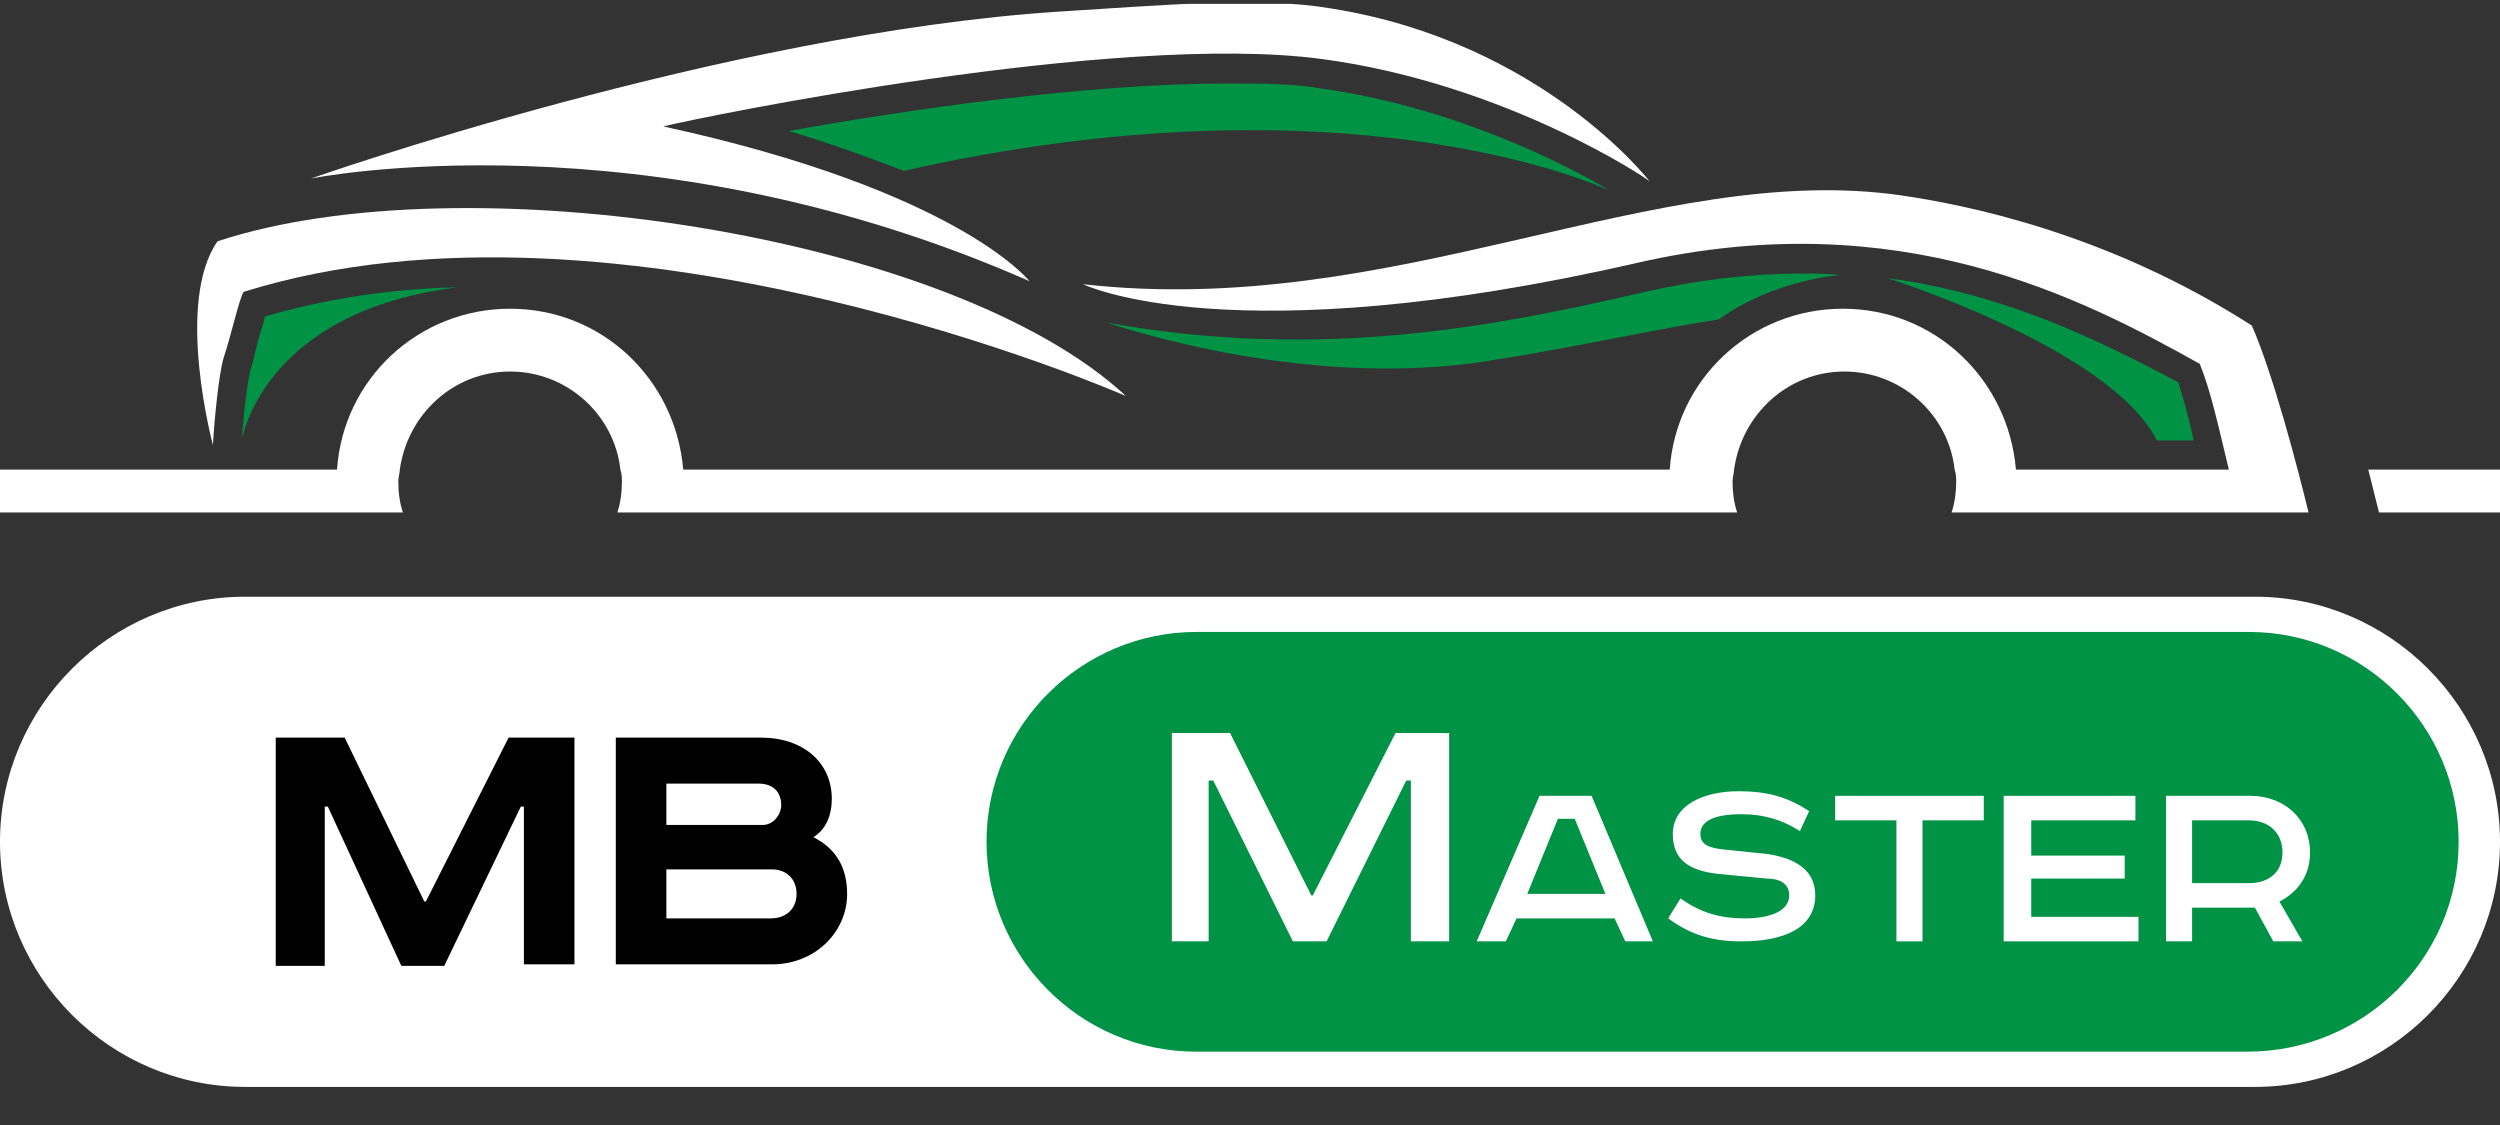
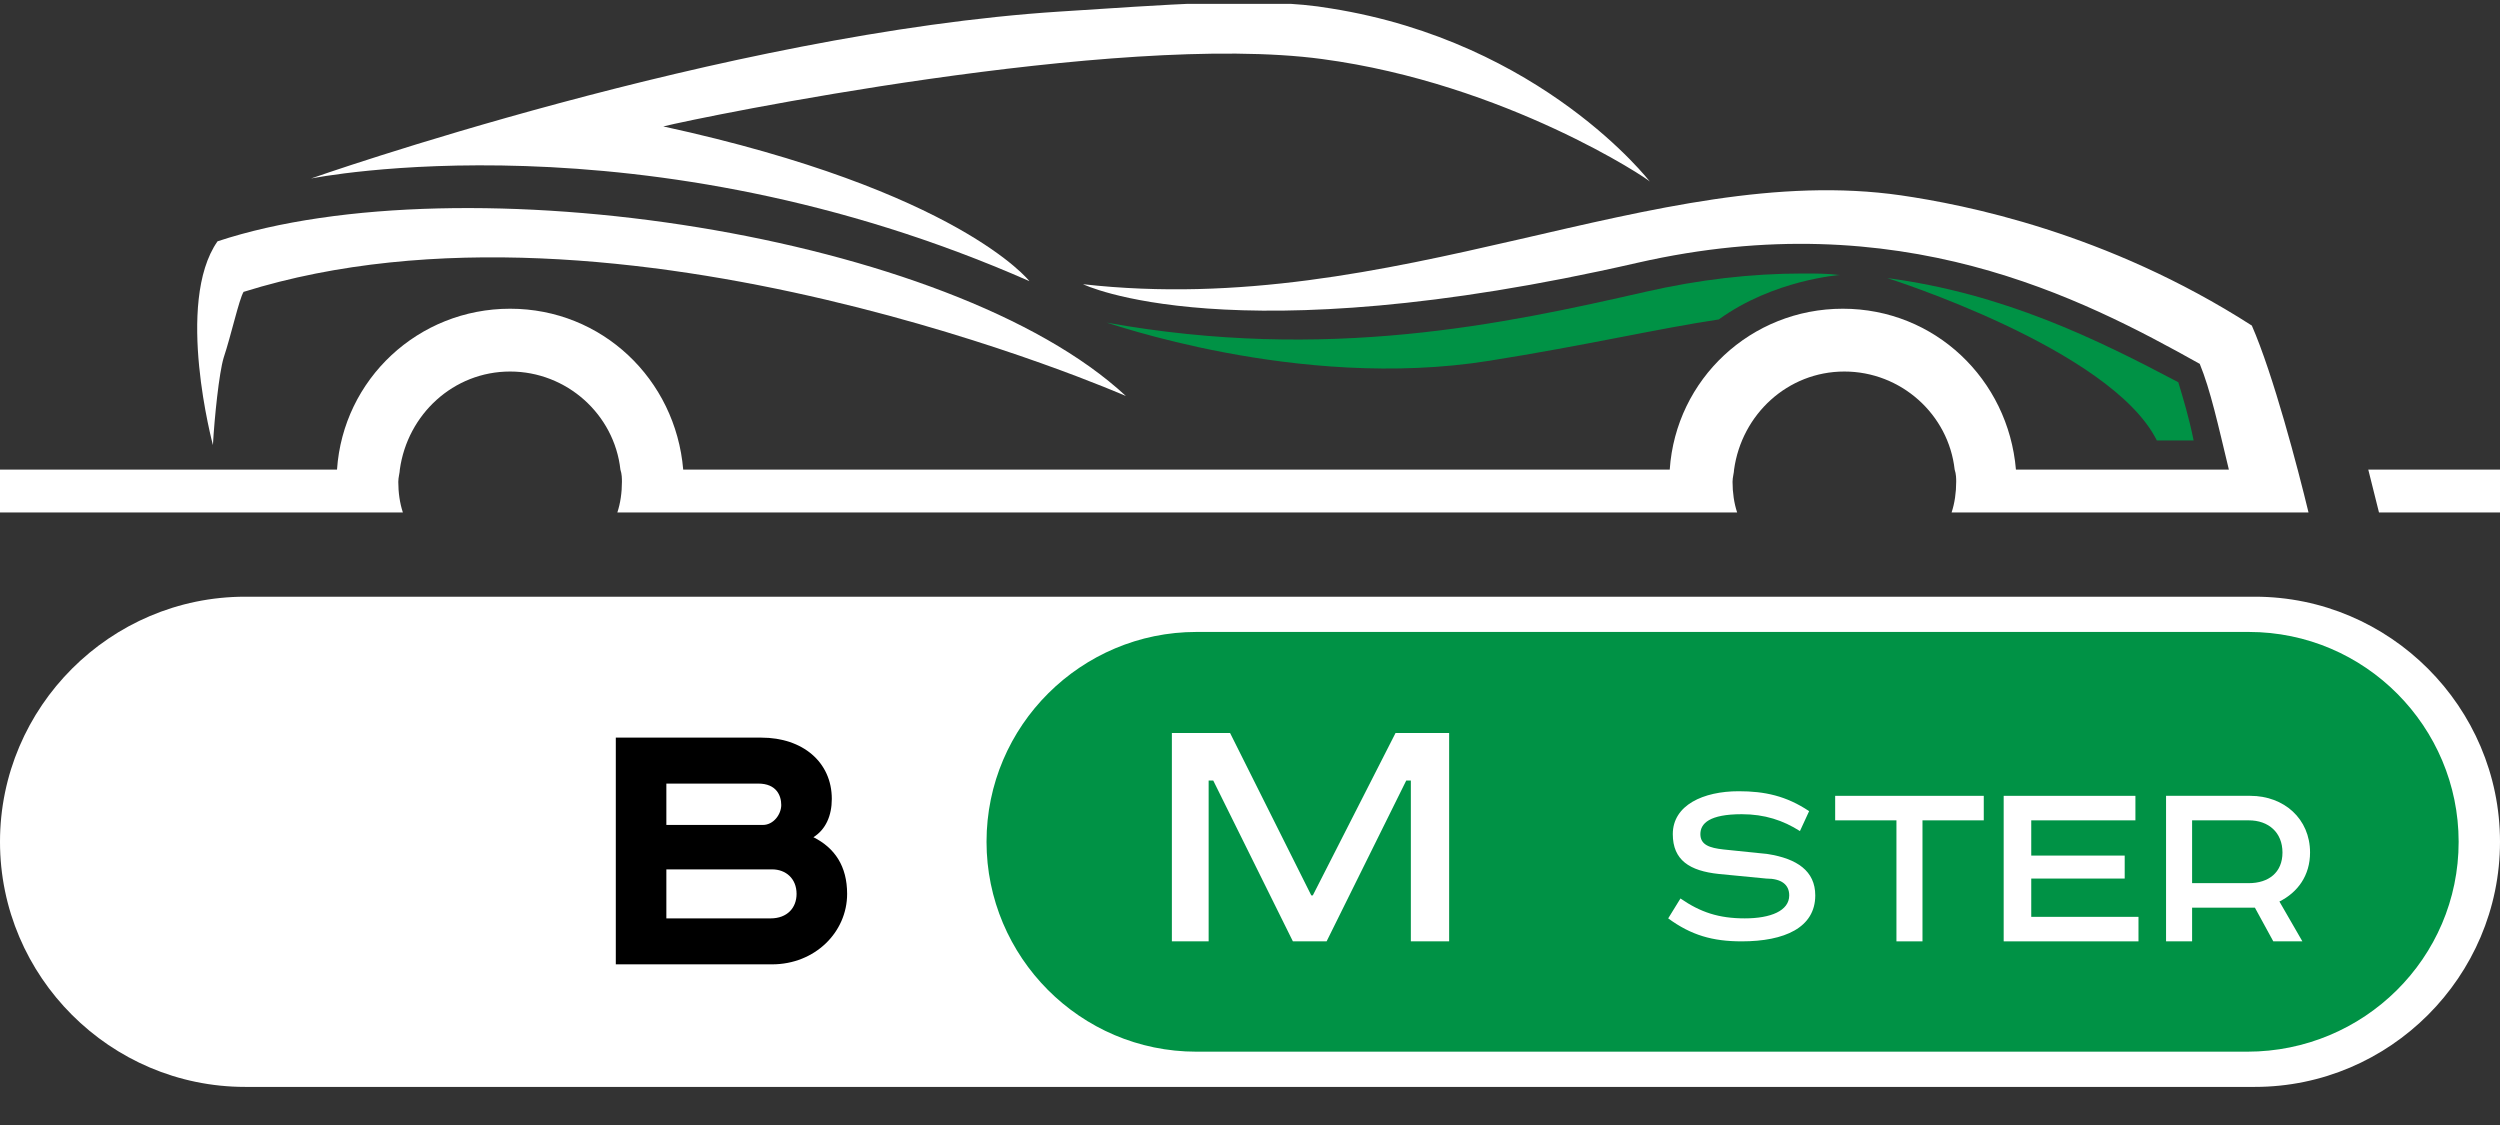
<svg xmlns="http://www.w3.org/2000/svg" width="180" height="81" viewBox="0 0 180 81" fill="none">
  <rect x="0" y="0" width="180" height="81" fill="#333333" stroke="none" />
  <g clip-path="url(#clip0_683_2122)">
    <path d="M162.353 78.257H17.647C7.941 78.257 0 70.316 0 60.61C0 50.904 7.941 42.963 17.647 42.963H162.353C172.059 42.963 180 50.904 180 60.61C180 70.316 172.059 78.257 162.353 78.257Z" fill="white" />
    <path d="M161.802 75.721H86.14C77.758 75.721 71.03 68.883 71.03 60.611C71.03 52.228 77.868 45.5 86.14 45.5H161.912C170.295 45.5 177.022 52.339 177.022 60.611C177.022 68.993 170.184 75.721 161.802 75.721Z" fill="#009245" />
    <path d="M88.566 52.778L94.412 64.469H94.522L100.478 52.778H104.338V67.778H101.581V56.197H101.25L95.515 67.778H93.088L87.353 56.197H87.022V67.778H84.375V52.778H88.566Z" fill="white" />
-     <path d="M114.595 57.3L119.007 67.778H117.022L116.25 66.124H109.191L108.419 67.778H106.323L110.845 57.3H114.595ZM109.963 64.359H115.588L113.382 58.955H112.169L109.963 64.359Z" fill="white" />
    <path d="M129.596 59.837C128.382 59.065 127.059 58.623 125.404 58.623C123.088 58.623 122.427 59.285 122.427 60.057C122.427 60.829 123.088 61.05 124.081 61.16L127.279 61.491C129.375 61.822 130.699 62.704 130.699 64.469C130.699 66.785 128.493 67.778 125.404 67.778C123.309 67.778 121.765 67.337 120.11 66.123L120.993 64.69C122.427 65.682 123.75 66.123 125.625 66.123C127.5 66.123 128.824 65.572 128.824 64.469C128.824 63.697 128.272 63.256 127.169 63.256L123.75 62.925C121.654 62.704 120.441 61.932 120.441 60.057C120.441 57.962 122.647 56.969 125.184 56.969C127.059 56.969 128.603 57.3 130.257 58.403L129.596 59.837Z" fill="white" />
    <path d="M142.831 57.3V59.065H138.419V67.778H136.544V59.065H132.132V57.3H142.831Z" fill="white" />
    <path d="M153.75 57.3V59.065H146.25V61.602H152.978V63.256H146.25V66.013H153.971V67.778H144.265V57.3H153.75Z" fill="white" />
    <path d="M162.022 57.3C164.449 57.3 166.324 58.955 166.324 61.381C166.324 63.035 165.441 64.249 164.118 64.91L165.772 67.778H163.677L162.353 65.352H157.831V67.778H155.956V57.3H162.022ZM157.831 63.587H161.912C163.346 63.587 164.338 62.815 164.338 61.381C164.338 59.947 163.346 59.065 161.912 59.065H157.831V63.587Z" fill="white" />
    <path d="M74.118 20.243C74.118 20.243 69.045 13.736 47.758 9.103C50.405 8.441 80.405 2.265 95.184 4.25C108.42 6.015 118.787 12.963 118.787 13.074C118.787 13.074 111.067 3.037 95.846 0.61C90.772 -0.272 83.493 0.39 76.324 0.831C52.169 2.375 22.39 12.853 22.39 12.853C22.39 12.853 46.324 8 74.118 20.243Z" fill="white" />
    <path d="M16.103 25.757C16.654 24.103 17.206 21.566 17.537 21.015C44.669 12.522 81.066 28.515 81.066 28.515C68.493 16.824 33.309 11.53 15.662 17.375C12.573 21.787 15.331 32.044 15.331 32.044C15.441 30.059 15.772 26.86 16.103 25.757Z" fill="white" />
    <path d="M166.213 36.897C165.441 33.698 163.676 26.97 162.132 23.441C151.654 16.713 141.397 14.728 136.875 14.066C119.228 11.529 100.478 23 77.978 20.463C77.978 20.463 88.566 25.647 117.904 18.919C136.765 14.617 149.89 21.456 158.382 26.198C159.154 28.073 159.706 30.61 160.478 33.809H145.147C144.596 27.301 139.301 22.228 132.684 22.228C126.066 22.228 120.662 27.301 120.221 33.809H49.191C48.64 27.301 43.346 22.228 36.728 22.228C30.11 22.228 24.706 27.301 24.265 33.809H0V36.897H29.007C28.787 36.235 28.677 35.463 28.677 34.691C28.677 34.36 28.787 34.029 28.787 33.809C29.338 29.838 32.647 26.75 36.728 26.75C40.809 26.75 44.228 29.838 44.669 33.809C44.779 34.139 44.779 34.47 44.779 34.691C44.779 35.463 44.669 36.235 44.449 36.897H125.074C124.853 36.235 124.743 35.463 124.743 34.691C124.743 34.36 124.853 34.029 124.853 33.809C125.404 29.838 128.713 26.75 132.794 26.75C136.875 26.75 140.294 29.838 140.735 33.809C140.846 34.139 140.846 34.47 140.846 34.691C140.846 35.463 140.735 36.235 140.515 36.897H166.213Z" fill="white" />
    <path d="M180 33.809H170.515L171.287 36.897H180V33.809Z" fill="white" />
-     <path d="M115.919 13.735C112.611 11.75 104.559 7.669 94.963 6.346C93.088 6.015 90.883 6.015 88.236 6.015C78.309 6.015 65.294 7.89 56.802 9.434C60.111 10.426 62.758 11.419 65.074 12.301C96.397 5.243 114.486 13.073 115.919 13.735Z" fill="#009245" />
-     <path d="M32.978 20.684C27.904 20.794 23.272 21.566 19.081 22.779C18.97 23.331 18.75 23.882 18.64 24.323C18.419 24.985 18.309 25.867 18.088 26.419C17.867 27.191 17.537 29.617 17.426 31.603C17.757 29.948 20.294 22.228 32.978 20.684Z" fill="#009245" />
    <path d="M107.206 25.979C114.155 24.876 119.338 23.663 123.75 23.001C127.721 20.133 132.463 19.802 132.463 19.802C131.581 19.692 130.699 19.692 129.816 19.692C126.066 19.692 122.316 20.133 118.456 21.015C108.309 23.332 95.515 26.089 79.632 23.221C79.522 23.111 93.419 28.184 107.206 25.979Z" fill="#009245" />
    <path d="M135.882 20.022C135.882 20.022 151.985 25.095 155.294 31.713H157.941C157.61 30.058 157.169 28.625 156.838 27.522C150.993 24.433 144.265 21.125 135.882 20.022Z" fill="#009245" />
-     <path d="M24.816 53.109L30.552 64.911H30.662L36.618 53.109H41.36V69.433H37.721V58.073H37.5L31.985 69.543H28.897L23.603 58.073H23.382V69.543H19.853V53.109H24.816Z" fill="black" />
    <path d="M54.816 53.109C57.794 53.109 59.89 54.874 59.89 57.521C59.89 58.734 59.449 59.727 58.566 60.279C60.11 61.051 60.993 62.374 60.993 64.359C60.993 67.117 58.677 69.433 55.588 69.433H44.338V53.109H54.816ZM47.978 59.396H54.927C55.699 59.396 56.25 58.624 56.25 57.962C56.25 57.3 55.919 56.418 54.596 56.418H47.978V59.396ZM47.978 66.124H55.478C56.691 66.124 57.353 65.352 57.353 64.359C57.353 63.256 56.581 62.595 55.588 62.595H47.978V66.124Z" fill="black" />
  </g>
  <defs>
    <clipPath id="clip0_683_2122">
      <rect width="180" height="79.743" fill="white" transform="translate(0 0.279)" />
    </clipPath>
  </defs>
</svg>